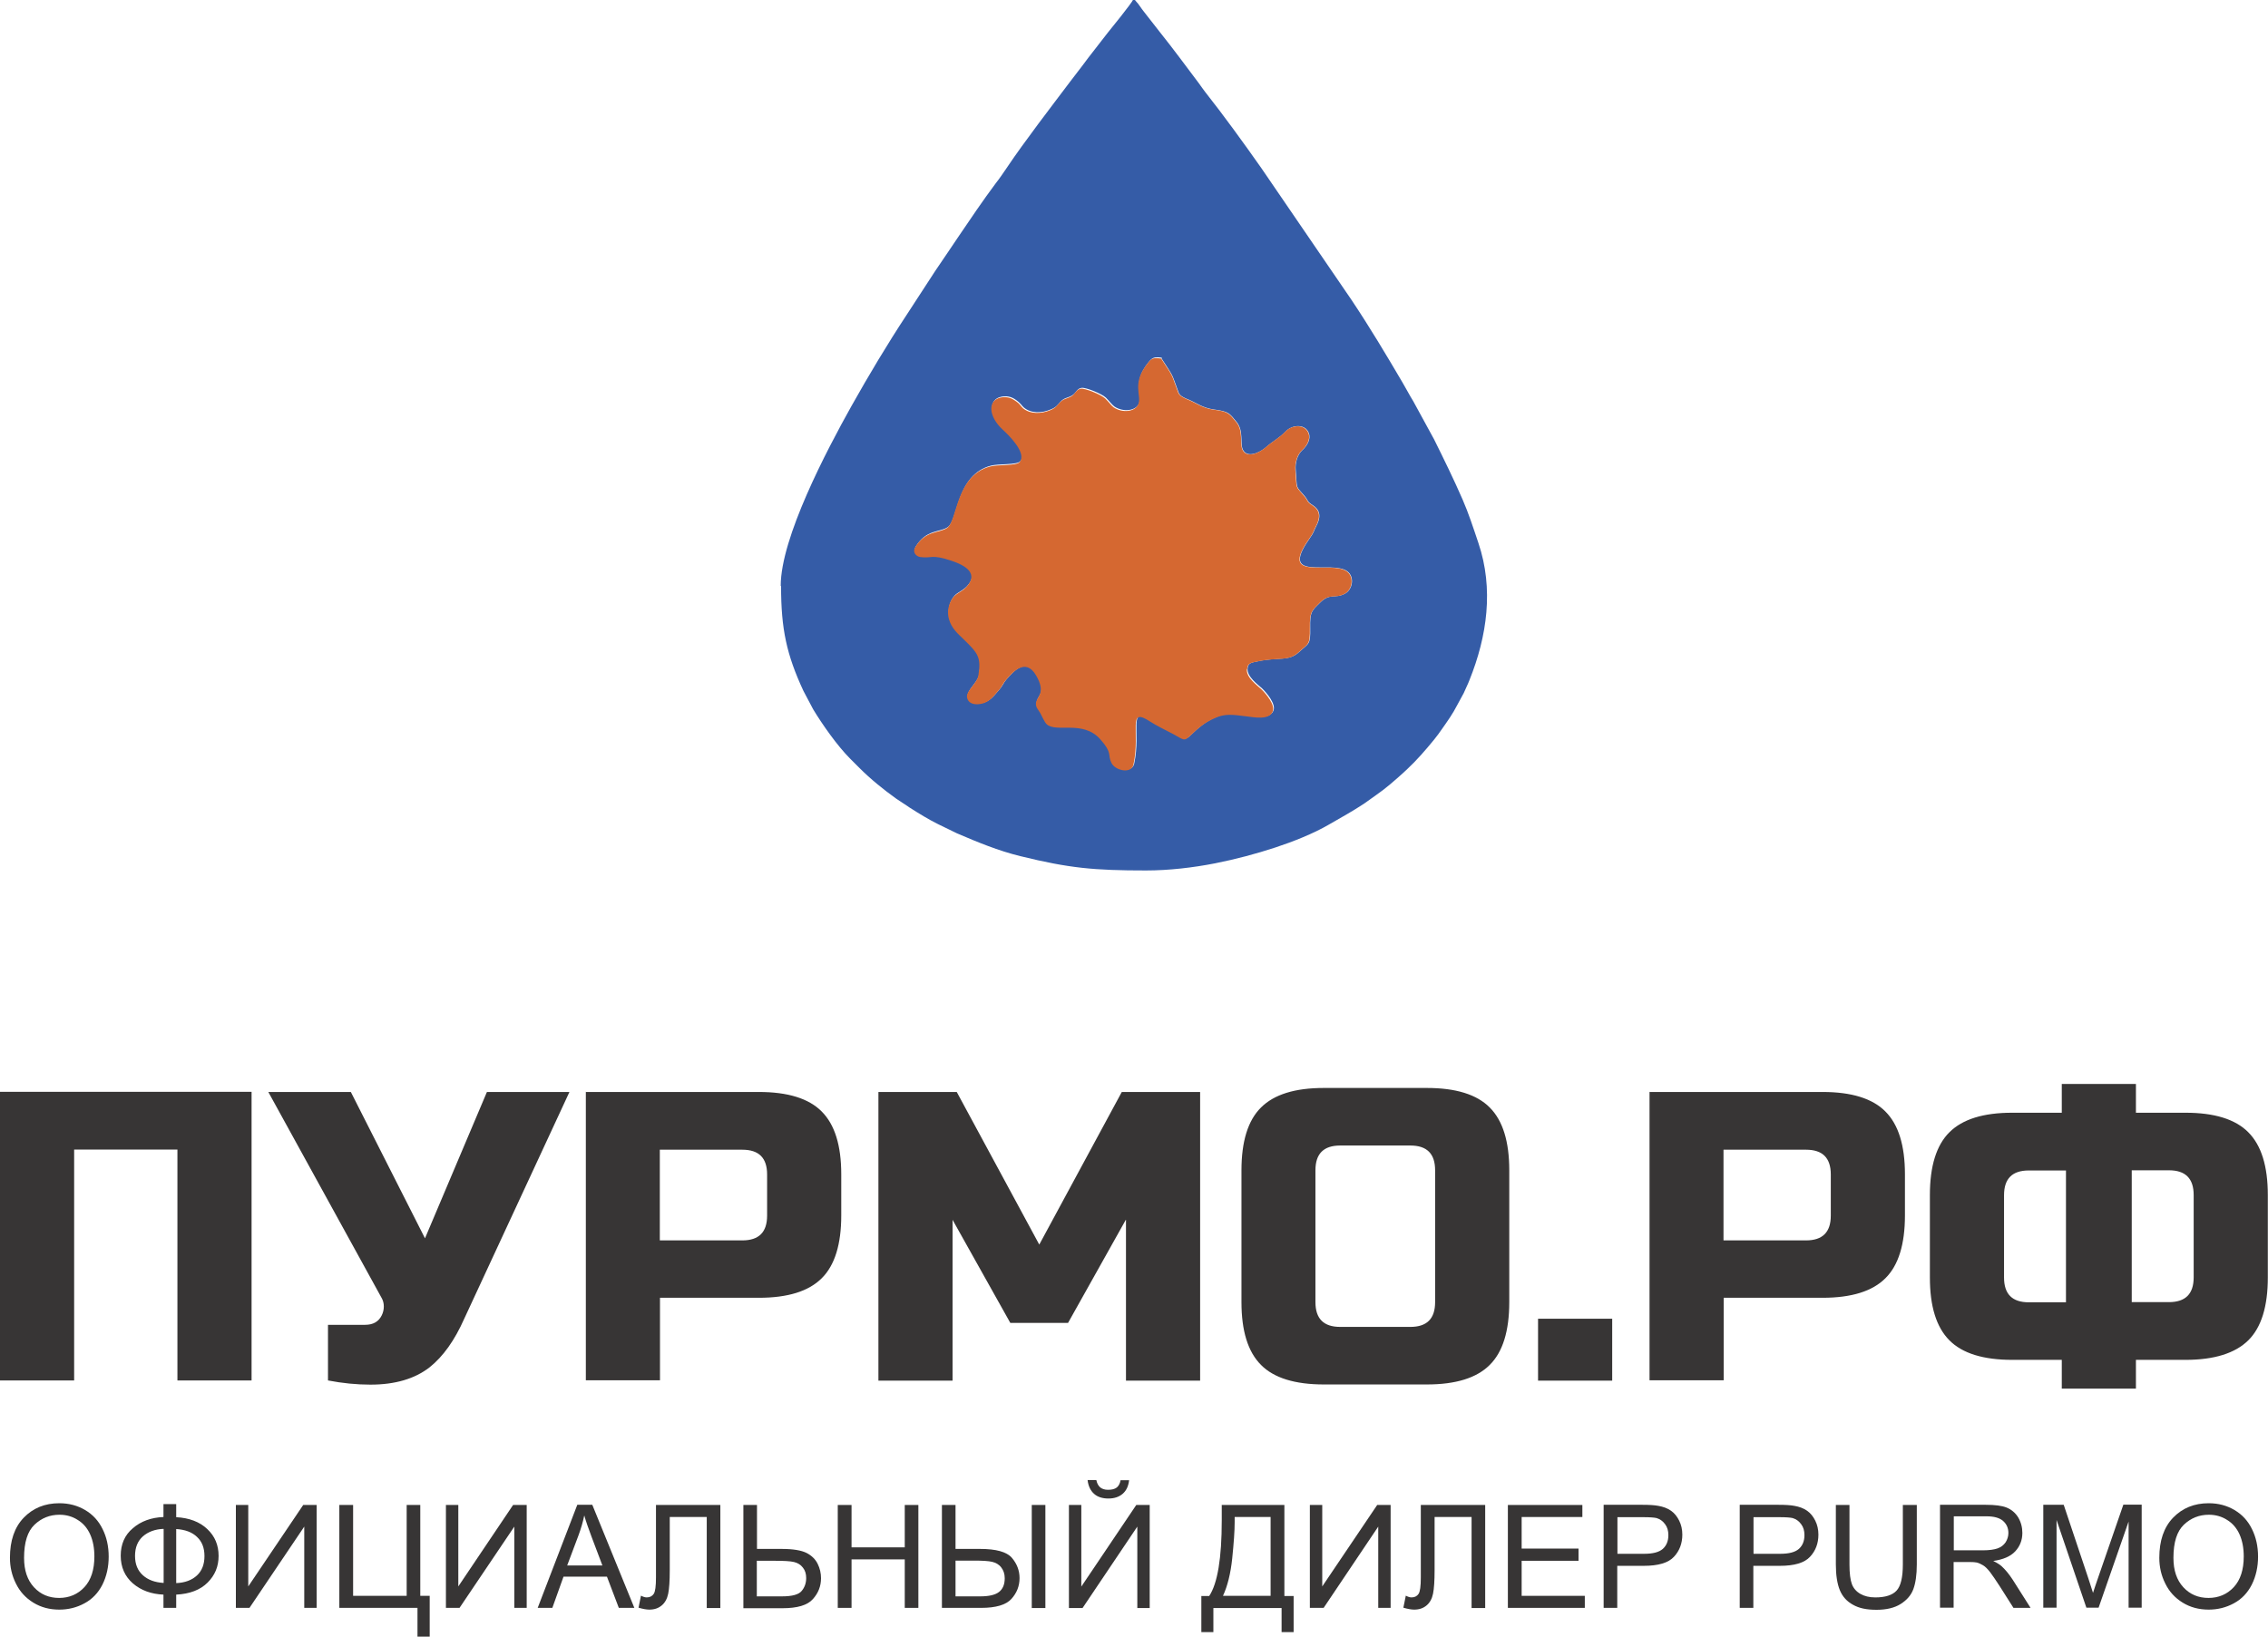
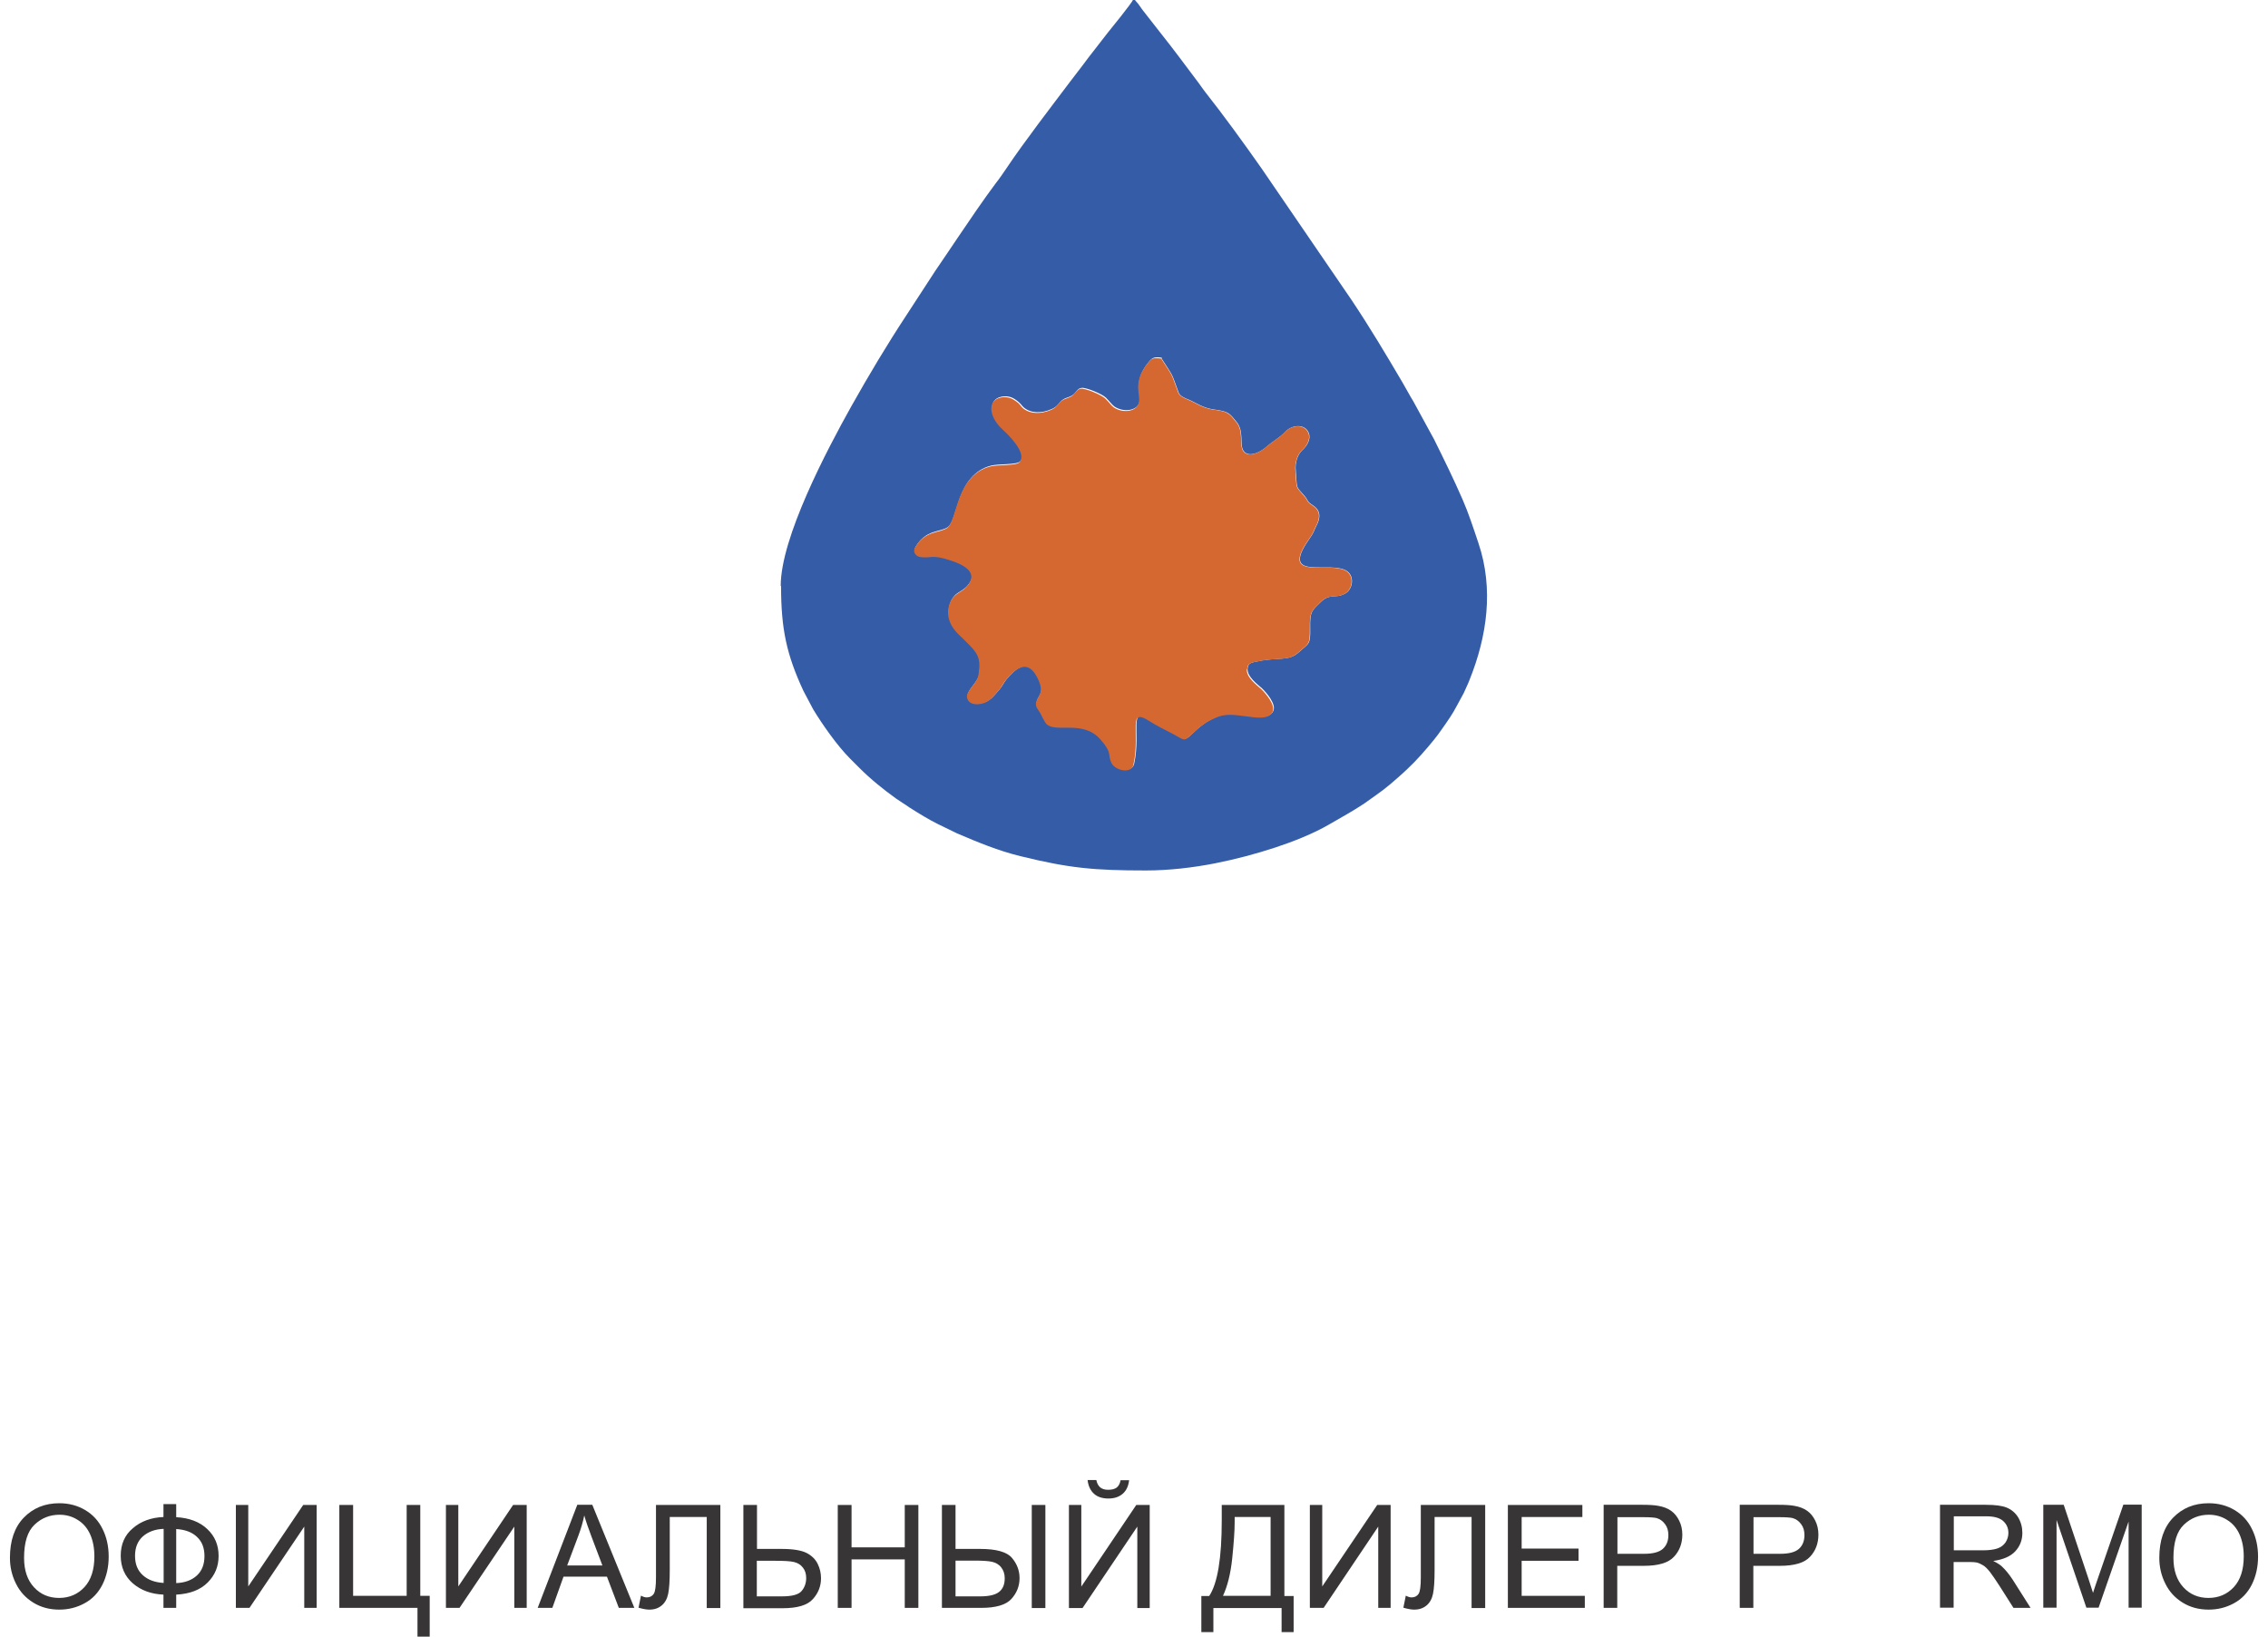
<svg xmlns="http://www.w3.org/2000/svg" id="_Слой_2" data-name="Слой 2" viewBox="0 0 130 93.84">
  <defs>
    <style> .cls-1 { fill: #373535; } .cls-2 { fill: #d56831; } .cls-2, .cls-3 { fill-rule: evenodd; } .cls-3 { fill: #355ca7; } </style>
  </defs>
  <g id="_Слой_1-2" data-name="Слой 1">
    <g id="_Слой_1-3" data-name="Слой_1">
      <g id="_1725363616592" data-name=" 1725363616592">
        <g>
          <path class="cls-3" d="M66.58,20.55c.74,1.16,.52,.72,.98,1.96,.07,.2,.36,.32,.59,.41,.43,.18,.78,.47,1.44,.56,.84,.11,.88,.21,1.29,.71,.42,.51,.19,1.24,.36,1.59,.24,.49,.93,.21,1.34-.15,.37-.33,.76-.52,1.11-.89,.38-.4,1.13-.45,1.33,.09,.14,.37-.12,.75-.38,.99-.27,.25-.41,.71-.37,1.13,.09,1.16-.02,.87,.51,1.49,.22,.26,.12,.31,.47,.53,.5,.32,.43,.76,.19,1.21-.18,.34-.06,.25-.43,.78-1.68,2.42,1.33,1.13,2.22,1.8,.43,.32,.3,1.05-.14,1.28-.58,.31-.84-.07-1.43,.52-.47,.46-.58,.51-.56,1.44,.02,1-.08,.87-.62,1.37-.62,.58-1.15,.28-2.4,.55-.31,.07-.55,.07-.57,.42-.03,.47,.59,.91,.83,1.13,.27,.26,.81,.9,.65,1.28-.2,.49-1.01,.34-1.54,.27-.74-.09-1.16-.16-1.72,.08-.65,.27-1.04,.63-1.46,1.03-.37,.36-.38,.23-1.02-.11-.42-.22-.9-.45-1.29-.7-1.33-.87-.54,.57-.95,2.47-.12,.55-1.04,.34-1.26-.09-.24-.49,.08-.55-.64-1.36-1-1.13-2.53-.35-3.08-.87-.13-.12-.26-.44-.36-.63-.12-.21-.32-.37-.23-.67,.09-.31,.54-.55-.01-1.49-.61-1.05-1.36-.16-1.74,.27-.17,.2-.24,.4-.41,.59-.32,.35-.55,.76-1.21,.79-.29,.01-.55-.1-.6-.39-.06-.37,.58-.81,.65-1.26,.17-1.06-.02-1.28-.85-2.08-.33-.32-.69-.62-.84-1.16-.16-.6,.09-1.19,.44-1.42,.18-.12,.4-.24,.55-.4,.72-.77,0-1.24-.85-1.52-1.18-.38-1.1-.11-1.78-.21-.26-.04-.45-.29-.3-.55,.6-1,1.4-.81,1.84-1.12,.59-.42,.49-3,2.46-3.52,.43-.12,1.51-.03,1.7-.26,.42-.52-.64-1.54-.98-1.86-.82-.76-.86-1.67-.13-1.83,.31-.07,.58,0,.78,.13,.37,.24,.38,.36,.52,.48,.41,.35,1.03,.34,1.56,.11,.3-.12,.37-.24,.55-.44,.21-.23,.38-.2,.65-.35,.25-.14,.26-.39,.55-.44,.24-.04,1.16,.33,1.4,.56,.21,.21,.36,.42,.49,.51,.49,.33,1.24,.26,1.41-.19,.2-.51-.41-1.19,.55-2.36,.2-.24,.3-.32,.76-.25h0Zm-21.81,13.06c0,2.46,.32,3.93,1.28,6l.56,1.06c.52,.86,1.38,2.09,2.12,2.83,.19,.19,.35,.35,.54,.54,.64,.64,1.37,1.23,2.11,1.76l.65,.43c.07,.05,.08,.06,.15,.1,.5,.32,1.04,.65,1.58,.92l1.09,.53c1.19,.51,2.37,1,3.64,1.31,2.8,.69,4.23,.82,7.2,.82,1.3,0,2.69-.16,3.96-.41,1.2-.24,2.3-.53,3.46-.91,1-.33,2.17-.79,3.06-1.31,.69-.4,1.37-.77,2.03-1.21l.66-.47c.57-.39,1.11-.87,1.62-1.33l.04-.04s.02-.01,.02-.02c.03-.03,.05-.05,.09-.08,.57-.53,1.08-1.12,1.57-1.72,.17-.21,.31-.4,.46-.62,.31-.44,.61-.86,.86-1.35l.38-.7c.11-.27,.23-.48,.33-.75,1.01-2.51,1.4-5.23,.51-7.86-.29-.86-.56-1.7-.91-2.5-.51-1.17-1.07-2.31-1.63-3.44l-1.19-2.18c-.23-.37-.4-.71-.62-1.08-.94-1.6-1.89-3.19-2.92-4.73l-5.17-7.56c-1.02-1.45-2.14-3-3.23-4.38-.14-.18-.23-.32-.37-.51-.73-.97-1.45-1.95-2.21-2.9l-.93-1.19c-.15-.18-.28-.42-.45-.59-.1-.1,.02-.06-.17-.08-.04,.16-1.35,1.77-1.44,1.88-.26,.32-.47,.62-.73,.94-.26,.32-.49,.64-.74,.97-.24,.32-.47,.62-.72,.94-1.07,1.42-2.6,3.41-3.56,4.84-.23,.34-.44,.65-.69,.97-.66,.88-1.49,2.1-2.09,2.99-.46,.69-.9,1.33-1.36,2.01l-1.64,2.52c-1.12,1.7-2.17,3.46-3.17,5.24-1.42,2.54-4.05,7.54-4.05,10.3h0Z" />
          <path class="cls-2" d="M71.49,38.35c.02-.35,.26-.35,.57-.42,1.25-.27,1.78,.03,2.4-.55,.54-.5,.63-.37,.62-1.37-.01-.94,.1-.98,.56-1.44,.59-.59,.85-.22,1.43-.52,.44-.23,.57-.96,.14-1.28-.9-.67-3.9,.62-2.22-1.8,.37-.53,.25-.44,.43-.78,.24-.45,.31-.89-.19-1.21-.35-.22-.24-.27-.47-.53-.53-.63-.42-.34-.51-1.49-.03-.42,.1-.88,.37-1.13,.26-.24,.52-.62,.38-.99-.2-.54-.95-.49-1.33-.09-.35,.37-.74,.56-1.11,.89-.41,.36-1.1,.64-1.34,.15-.17-.36,.06-1.09-.36-1.59-.41-.5-.45-.6-1.29-.71-.66-.09-1-.38-1.44-.56-.22-.09-.51-.21-.59-.41-.46-1.23-.23-.8-.98-1.96-.47-.07-.57,0-.76,.25-.96,1.17-.35,1.85-.55,2.36-.18,.45-.92,.52-1.41,.19-.13-.09-.27-.3-.49-.51-.24-.23-1.16-.6-1.4-.56-.29,.05-.3,.3-.55,.44-.27,.15-.44,.12-.65,.35-.18,.2-.26,.32-.55,.44-.53,.22-1.15,.23-1.56-.11-.14-.12-.15-.25-.52-.48-.2-.13-.47-.2-.78-.13-.73,.16-.69,1.07,.13,1.83,.34,.31,1.4,1.34,.98,1.86-.18,.23-1.27,.14-1.7,.26-1.98,.52-1.87,3.11-2.46,3.52-.44,.31-1.24,.12-1.84,1.12-.15,.26,.04,.51,.3,.55,.68,.09,.61-.18,1.78,.21,.85,.28,1.58,.75,.85,1.52-.15,.16-.38,.28-.55,.4-.34,.23-.6,.82-.44,1.42,.15,.54,.51,.84,.84,1.16,.82,.8,1.02,1.02,.85,2.08-.07,.45-.72,.89-.65,1.26,.05,.29,.31,.4,.6,.39,.66-.03,.89-.44,1.21-.79,.17-.18,.24-.39,.41-.59,.38-.44,1.13-1.32,1.74-.27,.55,.95,.1,1.18,.01,1.49-.09,.31,.12,.47,.23,.67,.1,.19,.24,.51,.36,.63,.55,.52,2.08-.26,3.08,.87,.72,.81,.4,.87,.64,1.36,.22,.44,1.14,.64,1.26,.09,.41-1.9-.38-3.34,.95-2.47,.39,.25,.87,.48,1.29,.7,.64,.34,.64,.47,1.02,.11,.42-.4,.81-.76,1.46-1.03,.56-.24,.98-.17,1.72-.08,.53,.07,1.34,.22,1.54-.27,.16-.38-.38-1.02-.65-1.28-.24-.23-.86-.66-.83-1.13h0Z" />
        </g>
-         <path class="cls-1" d="M14.42,79.15h-4.25v-13.24H4.25v13.24H0v-16.55H14.42v16.55Zm6.81,.24c-.79,0-1.6-.08-2.43-.24v-3.19h2.13c.46,0,.77-.18,.95-.54,.08-.16,.12-.33,.12-.51s-.04-.34-.12-.48l-6.5-11.82h4.73l4.25,8.39,3.55-8.39h4.73l-6.03,13c-.55,1.24-1.21,2.17-1.99,2.79-.85,.66-1.98,.99-3.38,.99h0Zm12.34-16.78h9.93c1.65,0,2.86,.37,3.6,1.12,.75,.75,1.12,1.95,1.12,3.6v2.36c0,1.65-.37,2.86-1.12,3.6-.75,.75-1.95,1.12-3.6,1.12h-5.67v4.73h-4.25v-16.55h0Zm10.4,4.73c0-.95-.47-1.42-1.42-1.42h-4.73v5.2h4.73c.95,0,1.42-.47,1.42-1.42v-2.36Zm20.56,2.6l-3.31,5.91h-3.31l-3.31-5.91v9.22h-4.25v-16.55h4.49l4.73,8.75,4.73-8.75h4.49v16.55h-4.25v-9.22Zm17.73-2.84c0-.95-.47-1.42-1.42-1.42h-4.02c-.95,0-1.42,.47-1.42,1.42v7.56c0,.95,.47,1.42,1.42,1.42h4.02c.95,0,1.42-.47,1.42-1.42v-7.56Zm4.25,7.56c0,1.65-.37,2.86-1.12,3.6-.75,.75-1.95,1.12-3.6,1.12h-5.91c-1.65,0-2.86-.37-3.6-1.12-.75-.75-1.12-1.95-1.12-3.6v-7.56c0-1.65,.37-2.86,1.12-3.6,.75-.75,1.95-1.12,3.6-1.12h5.91c1.65,0,2.86,.37,3.6,1.12,.75,.75,1.12,1.95,1.12,3.6v7.56Zm1.65,.95h4.25v3.55h-4.25v-3.55Zm6.38-13h9.93c1.65,0,2.86,.37,3.6,1.12,.75,.75,1.12,1.95,1.12,3.6v2.36c0,1.65-.37,2.86-1.12,3.6-.75,.75-1.95,1.12-3.6,1.12h-5.67v4.73h-4.25v-16.55h0Zm10.4,4.73c0-.95-.47-1.42-1.42-1.42h-4.73v5.2h4.73c.95,0,1.42-.47,1.42-1.42v-2.36Zm25.05,5.91c0,1.65-.37,2.86-1.12,3.6s-1.95,1.12-3.6,1.12h-2.84v1.65h-4.25v-1.65h-2.84c-1.65,0-2.86-.37-3.6-1.12-.75-.75-1.12-1.95-1.12-3.6v-4.73c0-1.65,.37-2.86,1.12-3.6,.75-.75,1.95-1.12,3.6-1.12h2.84v-1.65h4.25v1.65h2.84c1.65,0,2.86,.37,3.6,1.12,.75,.75,1.12,1.95,1.12,3.6v4.73Zm-4.25-4.73c0-.95-.47-1.42-1.42-1.42h-2.13v7.56h2.13c.95,0,1.42-.47,1.42-1.42v-4.73h0Zm-10.87,4.73c0,.95,.47,1.42,1.42,1.42h2.13v-7.56h-2.13c-.95,0-1.42,.47-1.42,1.42v4.73h0Z" />
        <path class="cls-1" d="M.57,89.32c0-.98,.26-1.75,.79-2.3,.53-.55,1.21-.83,2.04-.83,.55,0,1.04,.13,1.48,.39,.44,.26,.77,.62,1,1.09,.23,.46,.35,.99,.35,1.58s-.12,1.13-.36,1.61c-.24,.47-.58,.83-1.03,1.07-.44,.24-.92,.36-1.44,.36-.56,0-1.05-.13-1.49-.4-.44-.27-.77-.63-1-1.1-.23-.46-.34-.95-.34-1.47h0Zm.81,.01c0,.71,.19,1.27,.57,1.68,.38,.41,.86,.61,1.44,.61s1.07-.21,1.45-.62c.38-.41,.57-1,.57-1.76,0-.48-.08-.9-.24-1.26s-.4-.64-.71-.83c-.31-.2-.66-.3-1.05-.3-.55,0-1.03,.19-1.43,.57-.4,.38-.6,1.01-.6,1.9h0Z" />
        <path id="_1" data-name=" 1" class="cls-1" d="M9.37,86.99v-.75h.73v.75c.75,.04,1.35,.27,1.78,.68,.44,.41,.65,.93,.65,1.54s-.21,1.11-.63,1.53c-.42,.42-1.02,.65-1.8,.69v.76h-.73v-.76c-.7-.03-1.28-.24-1.75-.64-.46-.4-.7-.93-.7-1.59s.23-1.19,.7-1.58c.46-.4,1.05-.61,1.75-.64h0Zm.73,.67v3.11c.5-.02,.9-.17,1.19-.44,.29-.27,.43-.64,.43-1.11s-.14-.83-.43-1.1c-.28-.27-.68-.42-1.2-.45h0Zm-.73,0c-.49,.02-.88,.17-1.18,.43-.3,.27-.45,.64-.45,1.12s.15,.84,.45,1.11c.3,.27,.69,.41,1.19,.44v-3.09Z" />
        <polygon id="_2" data-name=" 2" class="cls-1" points="13.52 86.29 14.23 86.29 14.23 90.96 17.38 86.29 18.15 86.29 18.15 92.19 17.44 92.19 17.44 87.53 14.3 92.19 13.52 92.19 13.52 86.29" />
        <polygon id="_3" data-name=" 3" class="cls-1" points="19.45 86.29 20.24 86.29 20.24 91.5 23.31 91.5 23.31 86.29 24.09 86.29 24.09 91.5 24.63 91.5 24.63 93.84 23.93 93.84 23.93 92.19 19.45 92.19 19.45 86.29" />
        <polygon id="_4" data-name=" 4" class="cls-1" points="25.56 86.29 26.27 86.29 26.27 90.96 29.41 86.29 30.19 86.29 30.19 92.19 29.48 92.19 29.48 87.53 26.34 92.19 25.56 92.19 25.56 86.29" />
        <path id="_5" data-name=" 5" class="cls-1" d="M30.82,92.19l2.27-5.91h.86l2.41,5.91h-.89l-.68-1.79h-2.49l-.64,1.79h-.83Zm1.7-2.43h2.01l-.62-1.64c-.19-.5-.33-.91-.42-1.23-.08,.39-.19,.76-.33,1.14l-.65,1.73h0Z" />
        <path id="_6" data-name=" 6" class="cls-1" d="M37.6,86.29h3.69v5.91h-.78v-5.22h-2.12v3.04c0,.62-.03,1.07-.09,1.36-.06,.29-.18,.51-.37,.67-.19,.16-.42,.24-.71,.24-.17,0-.38-.04-.62-.11l.14-.69c.13,.07,.24,.1,.33,.1,.18,0,.31-.07,.4-.2,.09-.13,.13-.45,.13-.94v-4.16Z" />
        <path id="_7" data-name=" 7" class="cls-1" d="M42.61,86.29h.78v2.52h1.41c.66,0,1.13,.08,1.43,.23,.29,.15,.51,.36,.64,.63,.13,.26,.19,.54,.19,.82,0,.46-.16,.86-.47,1.2-.31,.35-.89,.52-1.74,.52h-2.24v-5.91h0Zm.78,5.24h1.43c.58,0,.96-.1,1.13-.31,.17-.2,.26-.45,.26-.74,0-.24-.06-.44-.19-.6-.13-.17-.3-.27-.51-.32-.21-.05-.57-.07-1.08-.07h-1.05v2.05h0Z" />
        <polygon id="_8" data-name=" 8" class="cls-1" points="48.02 92.19 48.02 86.29 48.81 86.29 48.81 88.72 51.86 88.72 51.86 86.29 52.64 86.29 52.64 92.19 51.86 92.19 51.86 89.41 48.81 89.41 48.81 92.19 48.02 92.19" />
        <path id="_9" data-name=" 9" class="cls-1" d="M53.99,86.29h.78v2.52h1.41c.92,0,1.53,.17,1.82,.51,.29,.34,.44,.73,.44,1.16,0,.46-.16,.86-.47,1.2-.31,.34-.89,.51-1.73,.51h-2.25v-5.91Zm.78,5.24h1.42c.49,0,.85-.08,1.07-.25,.22-.17,.33-.43,.33-.79,0-.25-.07-.45-.2-.62-.13-.17-.31-.27-.52-.32-.21-.05-.56-.07-1.06-.07h-1.04v2.05h0Zm4.37-5.24h.78v5.91h-.78v-5.91Z" />
        <path id="_10" data-name=" 10" class="cls-1" d="M61.27,86.29h.71v4.68l3.15-4.68h.77v5.91h-.71v-4.67l-3.14,4.67h-.78v-5.91Zm2.95-1.42h.5c-.04,.34-.16,.6-.37,.78-.21,.18-.48,.27-.82,.27s-.62-.09-.82-.27c-.2-.18-.33-.44-.37-.79h.5c.04,.19,.11,.32,.22,.42,.11,.09,.26,.14,.45,.14,.22,0,.38-.04,.5-.13,.11-.09,.19-.23,.22-.42Z" />
        <path id="_11" data-name=" 11" class="cls-1" d="M70.02,86.29h3.6v5.22h.53v2.07h-.69v-1.38h-3.91v1.38h-.69v-2.07h.45c.48-.72,.72-2.17,.72-4.35v-.86Zm2.81,.69h-2.06v.3c0,.5-.05,1.19-.14,2.07-.09,.87-.27,1.59-.53,2.15h2.73v-4.52Z" />
        <polygon id="_12" data-name=" 12" class="cls-1" points="75.08 86.29 75.79 86.29 75.79 90.96 78.94 86.29 79.71 86.29 79.71 92.19 79 92.19 79 87.53 75.87 92.19 75.08 92.19 75.08 86.29" />
        <path id="_13" data-name=" 13" class="cls-1" d="M81.44,86.29h3.69v5.91h-.78v-5.22h-2.12v3.04c0,.62-.03,1.07-.09,1.36-.06,.29-.18,.51-.37,.67-.19,.16-.42,.24-.71,.24-.17,0-.38-.04-.62-.11l.14-.69c.13,.07,.24,.1,.33,.1,.18,0,.31-.07,.4-.2,.09-.13,.13-.45,.13-.94v-4.16Z" />
        <polygon id="_14" data-name=" 14" class="cls-1" points="86.43 92.19 86.43 86.29 90.7 86.29 90.7 86.98 87.22 86.98 87.22 88.79 90.48 88.79 90.48 89.49 87.22 89.49 87.22 91.5 90.84 91.5 90.84 92.19 86.43 92.19" />
        <path id="_15" data-name=" 15" class="cls-1" d="M91.92,92.19v-5.91h2.23c.39,0,.69,.02,.9,.06,.29,.05,.53,.14,.73,.28,.2,.14,.35,.33,.47,.57,.12,.24,.18,.51,.18,.8,0,.5-.16,.93-.48,1.27-.32,.35-.9,.52-1.73,.52h-1.52v2.41h-.78Zm.78-3.1h1.53c.51,0,.86-.09,1.08-.28,.21-.19,.32-.45,.32-.79,0-.25-.06-.46-.19-.63-.13-.18-.29-.29-.49-.35-.13-.03-.38-.05-.73-.05h-1.51v2.11h0Z" />
        <path id="_16" data-name=" 16" class="cls-1" d="M99.72,92.19v-5.91h2.23c.39,0,.69,.02,.9,.06,.29,.05,.53,.14,.73,.28,.2,.14,.35,.33,.47,.57,.12,.24,.18,.51,.18,.8,0,.5-.16,.93-.48,1.27-.32,.35-.9,.52-1.73,.52h-1.52v2.41h-.78Zm.78-3.1h1.53c.51,0,.86-.09,1.08-.28,.21-.19,.32-.45,.32-.79,0-.25-.06-.46-.19-.63-.13-.18-.29-.29-.49-.35-.13-.03-.38-.05-.73-.05h-1.51v2.11h0Z" />
-         <path id="_17" data-name=" 17" class="cls-1" d="M109.09,86.29h.78v3.41c0,.59-.07,1.07-.2,1.42-.13,.35-.38,.63-.73,.85-.35,.22-.81,.33-1.38,.33s-1-.09-1.35-.29c-.35-.19-.6-.47-.75-.83s-.23-.86-.23-1.48v-3.41h.78v3.41c0,.51,.05,.89,.14,1.13,.09,.24,.26,.43,.49,.56,.23,.13,.51,.2,.85,.2,.57,0,.98-.13,1.22-.39,.24-.26,.36-.76,.36-1.5v-3.41h0Z" />
        <path id="_18" data-name=" 18" class="cls-1" d="M111.2,92.19v-5.91h2.62c.53,0,.93,.05,1.2,.16,.27,.11,.49,.29,.66,.56,.16,.27,.24,.57,.24,.89,0,.42-.14,.77-.41,1.06-.27,.29-.69,.47-1.26,.55,.21,.1,.36,.2,.47,.29,.23,.21,.44,.47,.65,.79l1.02,1.61h-.98l-.78-1.23c-.23-.36-.42-.63-.56-.82-.15-.19-.28-.32-.4-.39-.12-.07-.24-.13-.36-.16-.09-.02-.23-.03-.43-.03h-.9v2.62h-.78Zm.78-3.3h1.68c.36,0,.64-.04,.84-.11,.2-.07,.35-.19,.46-.35,.1-.16,.16-.34,.16-.53,0-.28-.1-.51-.3-.69-.2-.18-.52-.27-.96-.27h-1.87v1.96h0Z" />
        <path id="_19" data-name=" 19" class="cls-1" d="M117.12,92.19v-5.91h1.17l1.4,4.18c.13,.39,.22,.68,.28,.87,.07-.21,.17-.53,.32-.95l1.42-4.11h1.05v5.91h-.75v-4.94l-1.72,4.94h-.7l-1.71-5.03v5.03h-.75Z" />
        <path id="_20" data-name=" 20" class="cls-1" d="M123.77,89.32c0-.98,.26-1.75,.79-2.3,.53-.55,1.21-.83,2.04-.83,.55,0,1.04,.13,1.48,.39,.44,.26,.77,.62,1,1.09,.23,.46,.35,.99,.35,1.58s-.12,1.13-.36,1.61c-.24,.47-.58,.83-1.03,1.07-.44,.24-.92,.36-1.44,.36-.56,0-1.05-.13-1.49-.4-.44-.27-.77-.63-1-1.1-.23-.46-.34-.95-.34-1.47h0Zm.81,.01c0,.71,.19,1.27,.57,1.68,.38,.41,.86,.61,1.44,.61s1.07-.21,1.45-.62c.38-.41,.57-1,.57-1.76,0-.48-.08-.9-.24-1.26s-.4-.64-.71-.83c-.31-.2-.66-.3-1.05-.3-.55,0-1.03,.19-1.43,.57-.4,.38-.6,1.01-.6,1.9h0Z" />
      </g>
    </g>
  </g>
</svg>